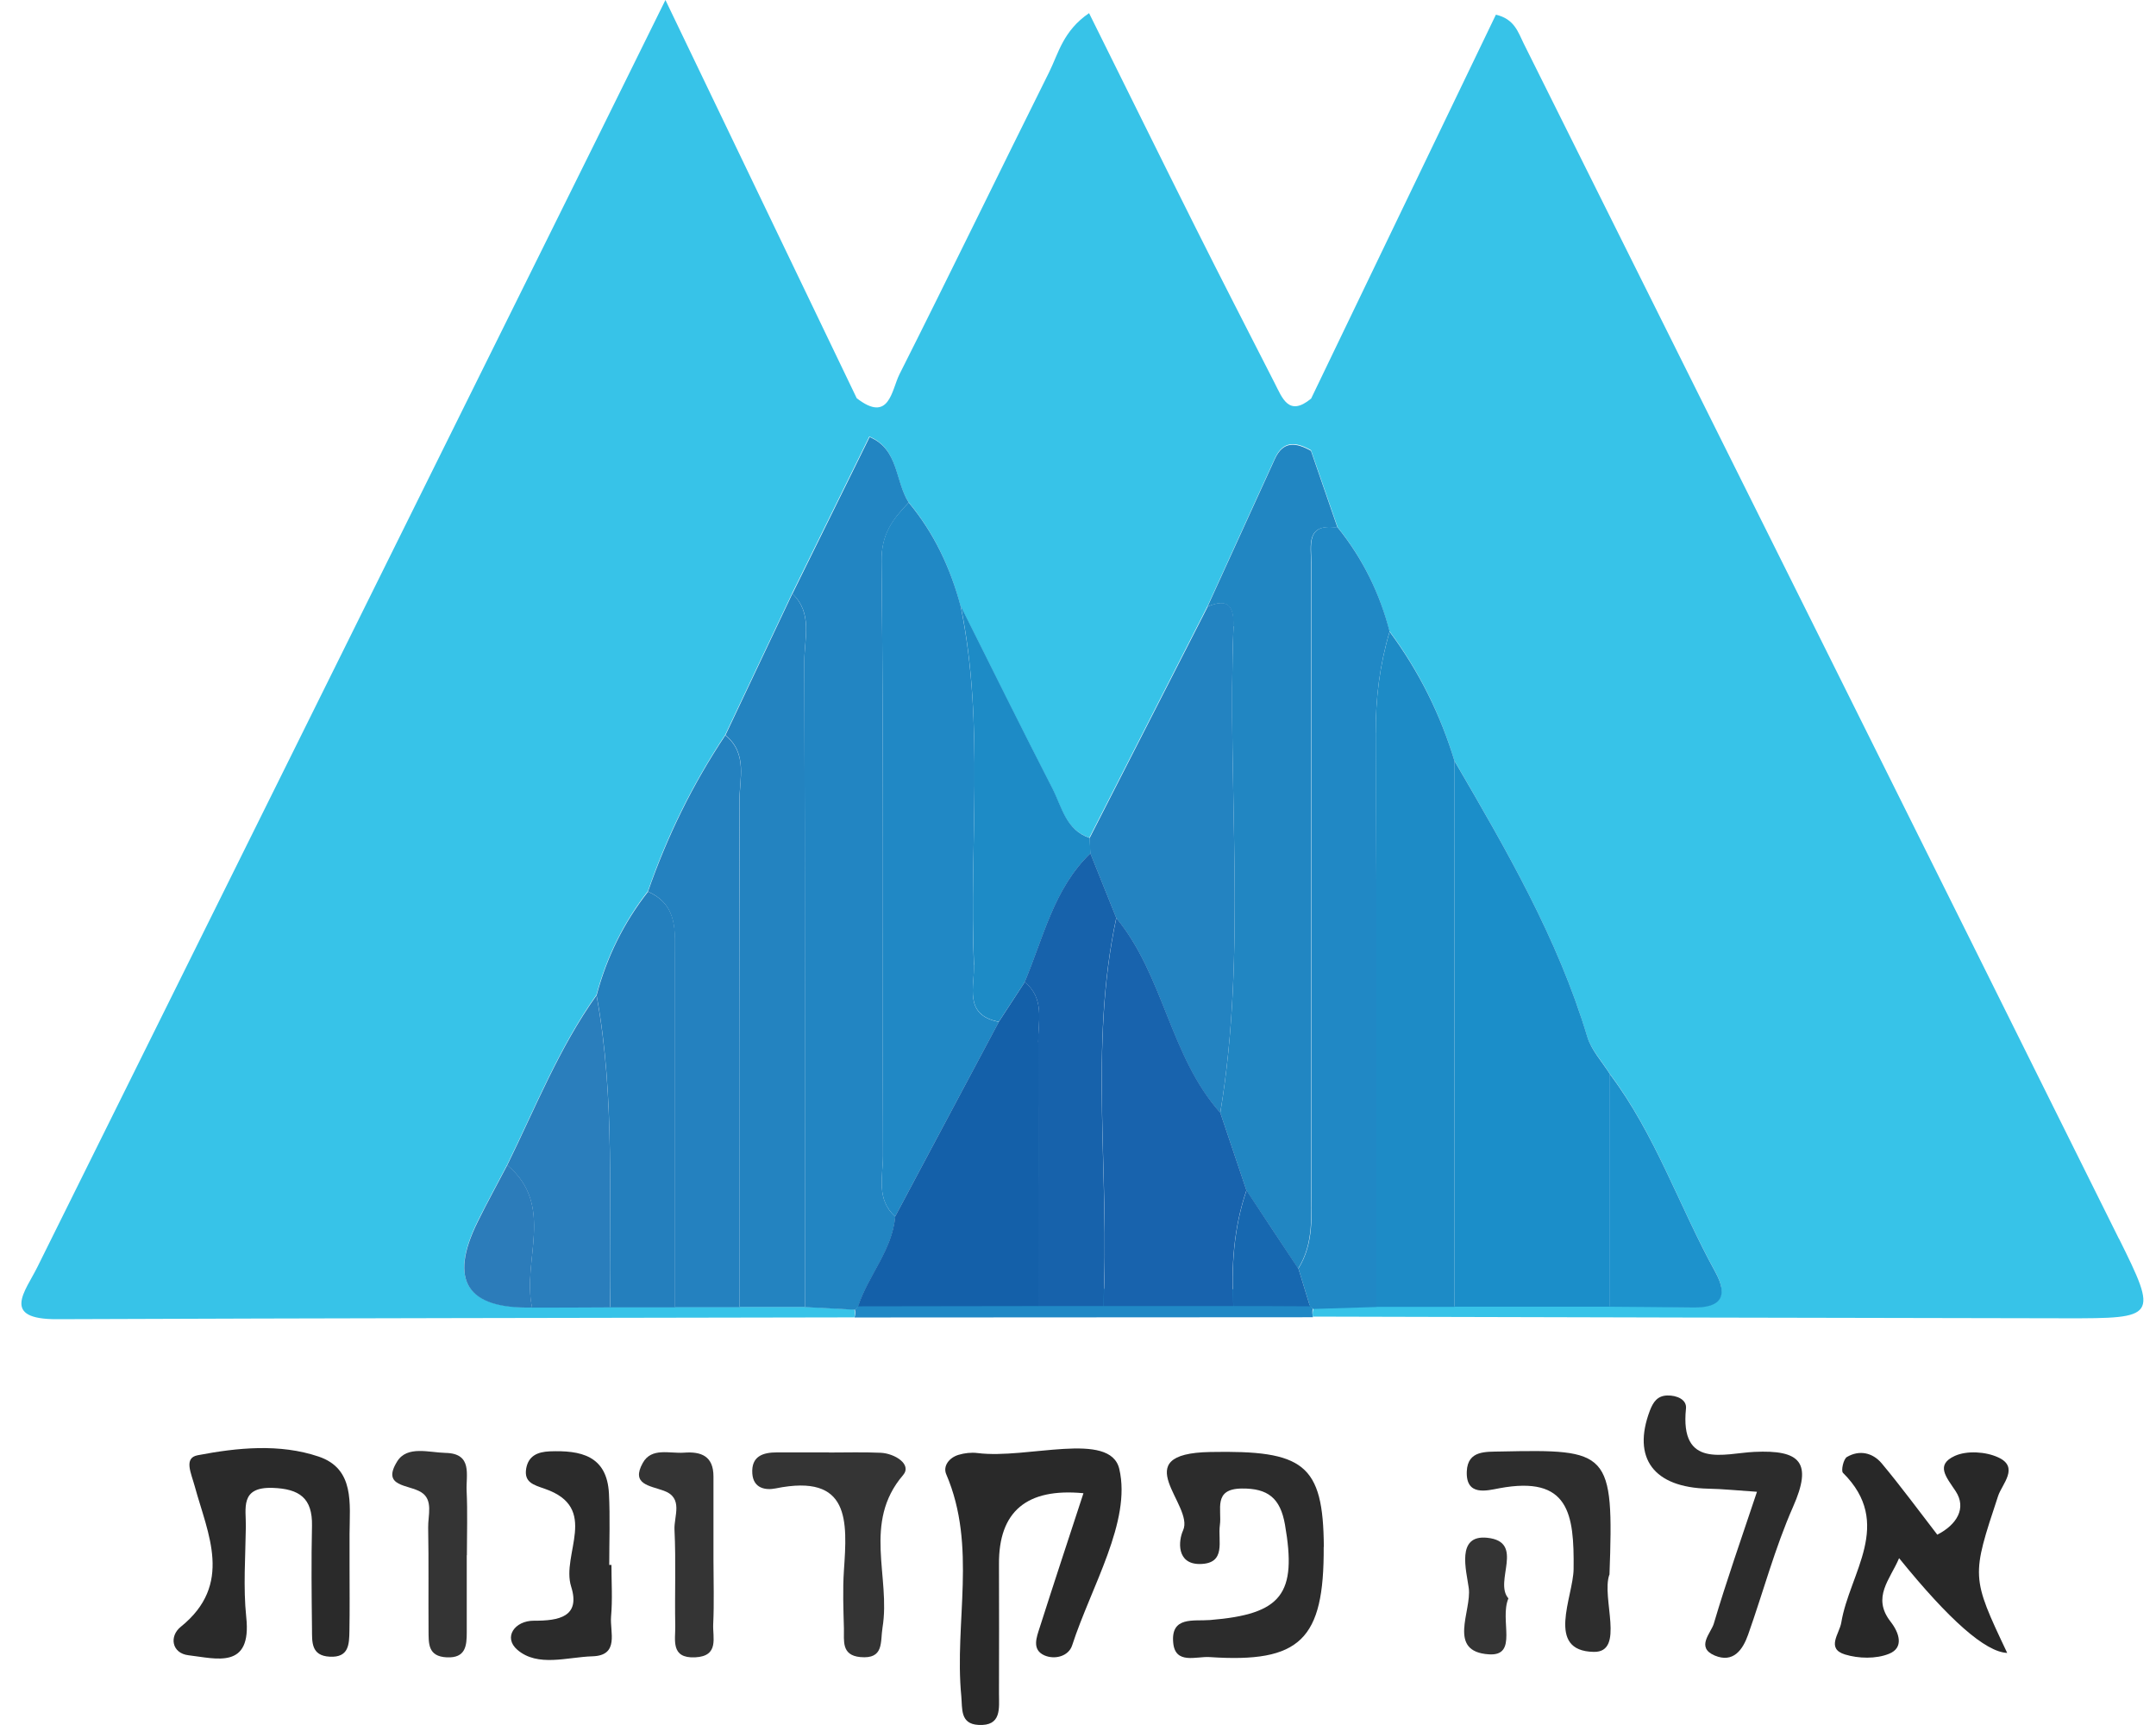
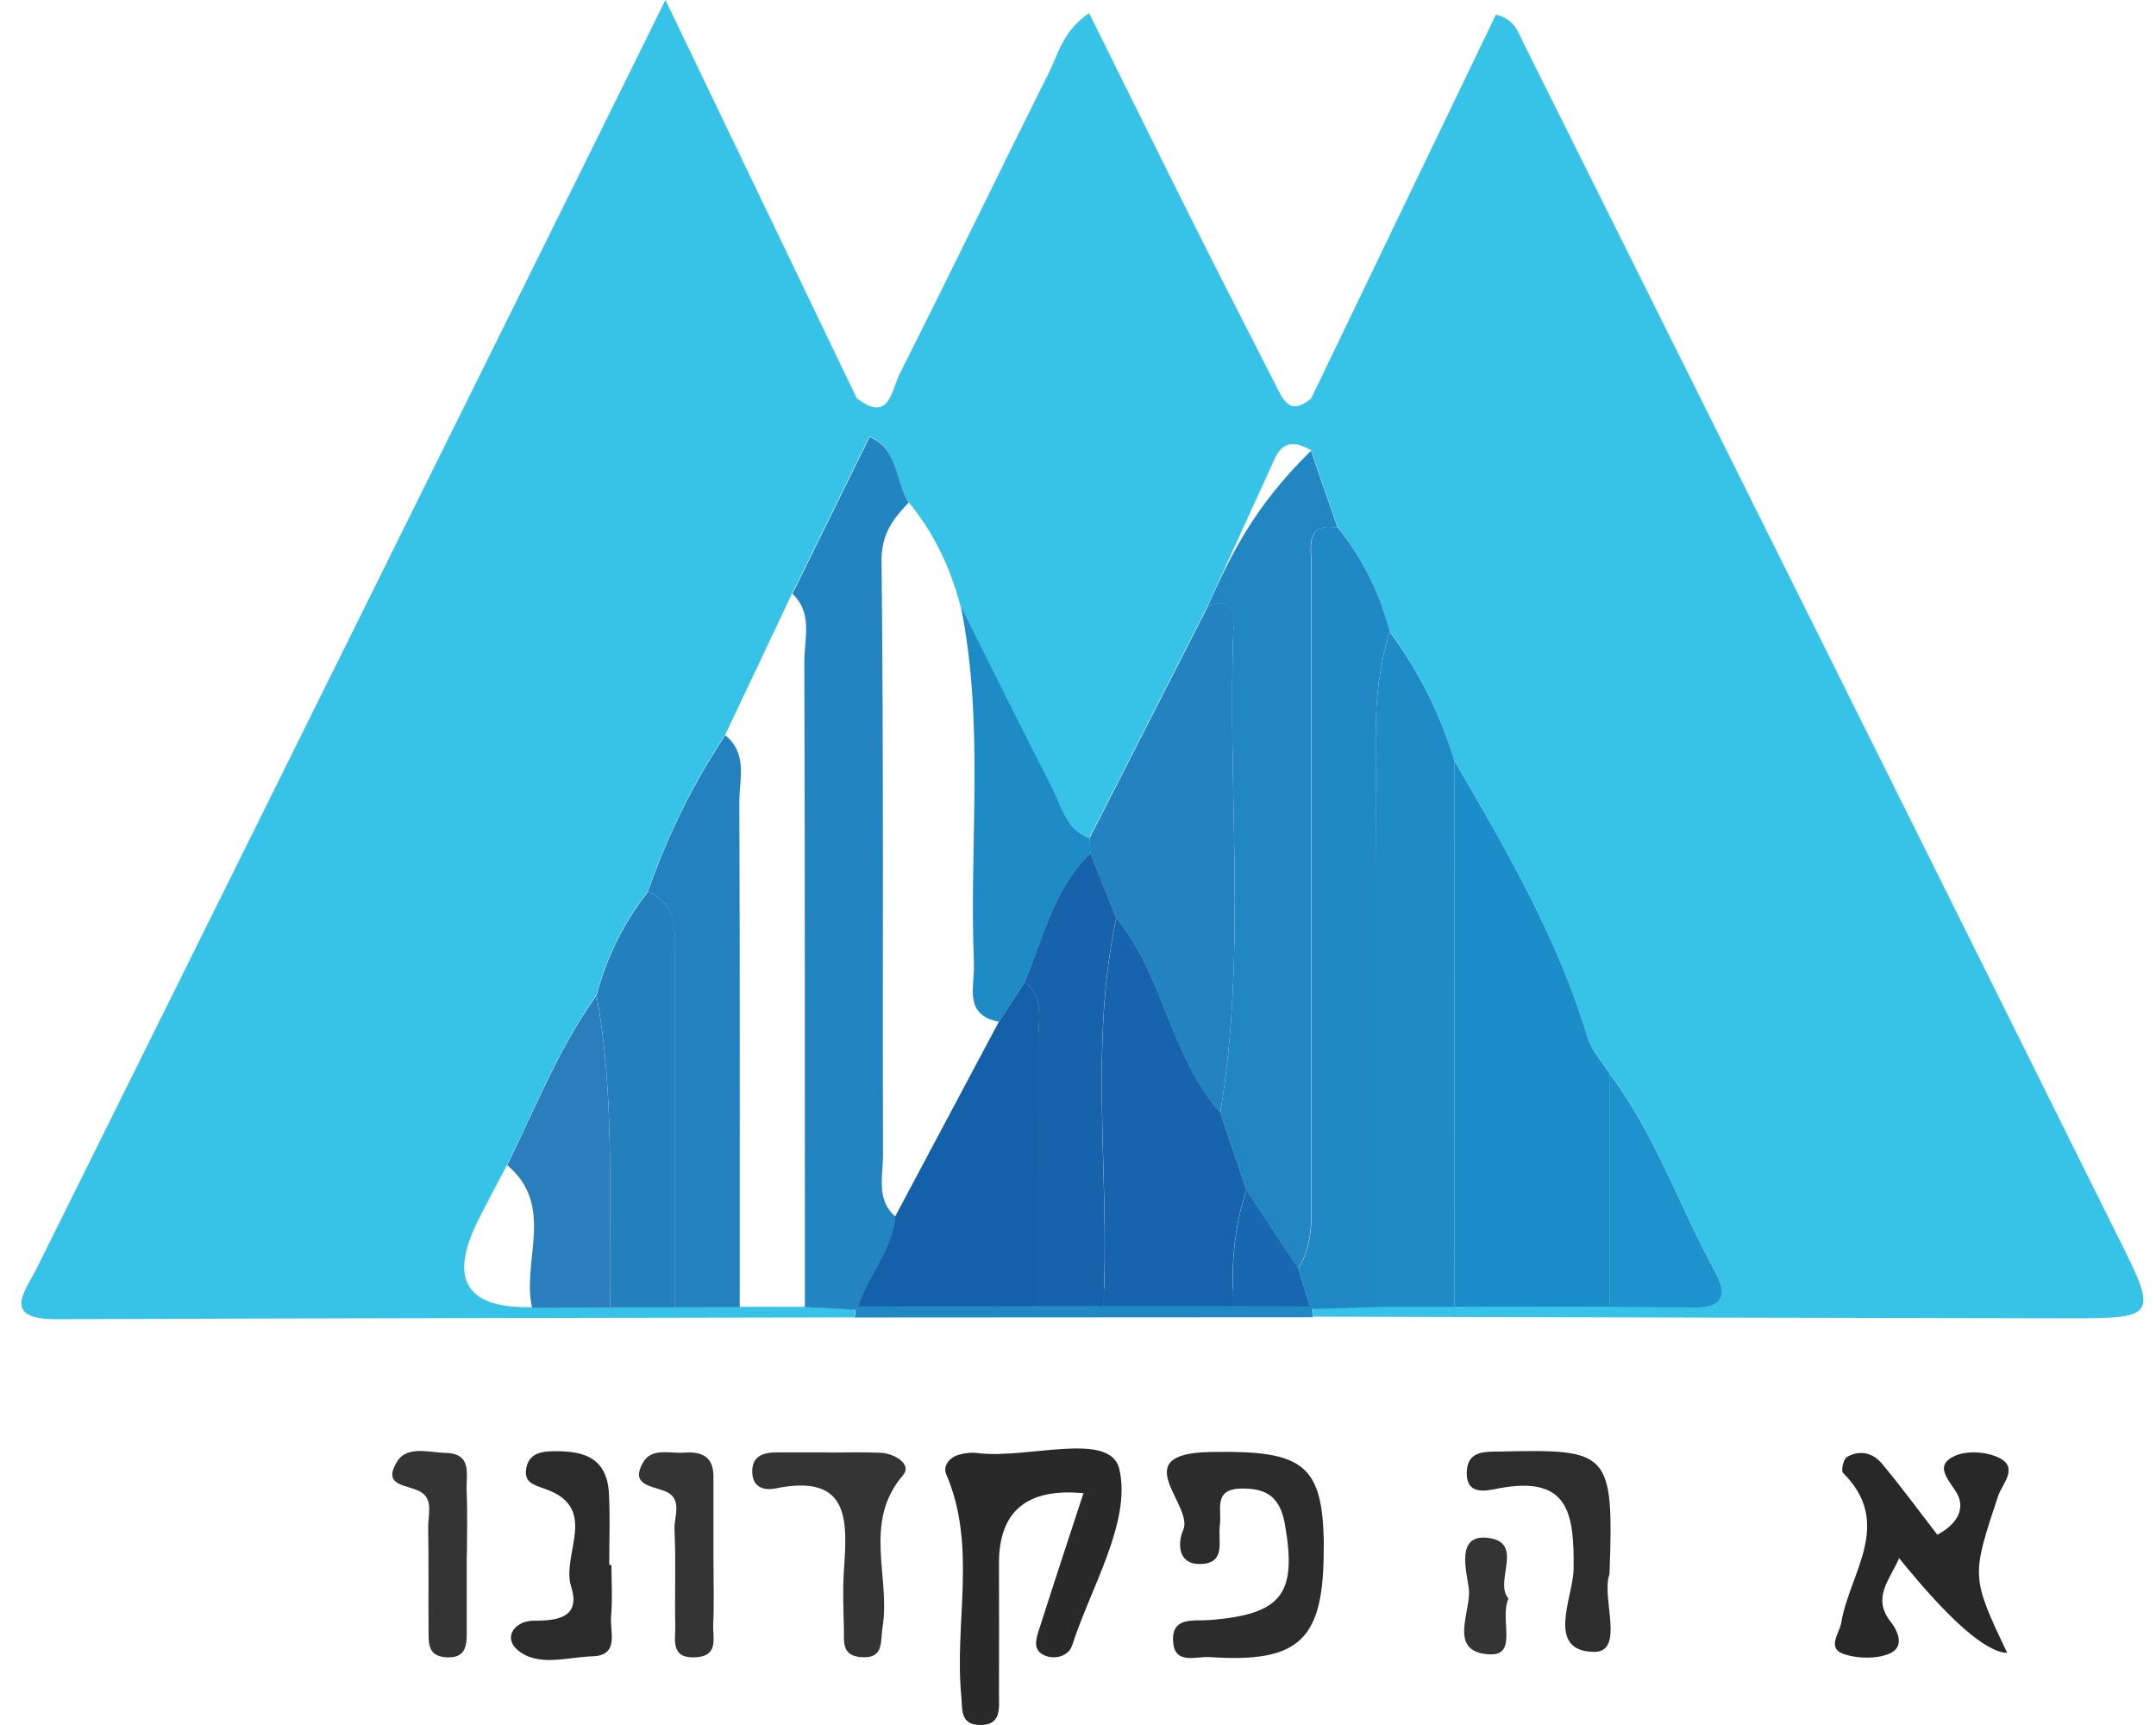
<svg xmlns="http://www.w3.org/2000/svg" width="100" height="80" viewBox="0 0 100 80" fill="none">
  <path d="M50.246 69.25C47.623 69.001 46.319 70.096 46.335 72.535C46.341 74.536 46.341 76.543 46.335 78.543C46.335 79.219 46.468 80.062 45.377 79.996C44.527 79.948 44.641 79.243 44.587 78.664C44.256 75.241 45.328 71.727 43.888 68.37C43.725 67.984 44.033 67.599 44.455 67.472C44.732 67.388 45.051 67.351 45.341 67.388C47.643 67.683 51.5 66.333 51.916 68.129C52.483 70.558 50.62 73.565 49.728 76.308C49.566 76.808 48.933 76.983 48.444 76.772C47.842 76.506 48.083 75.922 48.227 75.47C48.884 73.409 49.566 71.353 50.253 69.25H50.246Z" fill="#292929" />
-   <path d="M16.213 72.644C16.213 73.644 16.225 74.644 16.207 75.639C16.195 76.248 16.189 76.88 15.297 76.832C14.417 76.79 14.477 76.133 14.471 75.555C14.453 73.957 14.435 72.354 14.471 70.757C14.495 69.479 13.892 69.045 12.639 69.003C11.12 68.955 11.415 69.955 11.403 70.799C11.385 72.198 11.277 73.608 11.421 74.994C11.686 77.441 10.035 76.917 8.745 76.766C7.962 76.675 7.841 75.88 8.384 75.446C10.831 73.475 9.637 71.143 9.035 68.937C8.866 68.316 8.51 67.617 9.167 67.49C11.017 67.135 12.97 66.942 14.778 67.551C16.46 68.117 16.219 69.739 16.213 71.137C16.213 71.637 16.213 72.137 16.213 72.638V72.644Z" fill="#2A2A2A" />
  <path d="M93.092 76.657C92.088 76.609 90.418 75.144 88.084 72.263C87.668 73.252 86.806 74.078 87.692 75.211C88.09 75.723 88.325 76.416 87.614 76.699C87.017 76.941 86.204 76.922 85.577 76.73C84.685 76.458 85.317 75.765 85.402 75.253C85.782 72.945 87.855 70.66 85.48 68.304C85.384 68.207 85.504 67.659 85.667 67.569C86.246 67.231 86.86 67.37 87.276 67.864C88.168 68.931 88.994 70.058 89.856 71.173C90.754 70.715 91.23 69.949 90.706 69.154C90.26 68.485 89.765 67.936 90.669 67.52C91.224 67.267 92.104 67.321 92.677 67.587C93.677 68.039 92.857 68.828 92.677 69.377C91.441 73.119 91.417 73.113 93.098 76.657H93.092Z" fill="#282828" />
  <path d="M61.396 71.739C61.42 76.048 60.311 77.133 56.104 76.85C55.489 76.808 54.507 77.211 54.416 76.181C54.302 74.945 55.363 75.192 56.122 75.132C59.467 74.861 60.16 73.921 59.6 70.708C59.383 69.467 58.798 69.021 57.599 69.033C56.243 69.045 56.683 70.021 56.58 70.732C56.478 71.45 56.906 72.528 55.64 72.534C54.567 72.534 54.651 71.462 54.874 70.973C55.411 69.804 52.144 67.411 56.134 67.339C60.462 67.255 61.378 67.882 61.402 71.745L61.396 71.739Z" fill="#2C2C2C" />
-   <path d="M81.49 69.184C80.574 69.124 79.905 69.052 79.23 69.04C76.704 68.985 75.692 67.629 76.523 65.424C76.68 65.014 76.879 64.73 77.331 64.718C77.771 64.706 78.247 64.905 78.199 65.327C77.91 68.142 79.977 67.4 81.363 67.334C83.503 67.232 84.081 67.816 83.165 69.883C82.322 71.794 81.779 73.843 81.08 75.814C80.833 76.513 80.393 77.14 79.531 76.778C78.645 76.399 79.356 75.742 79.489 75.302C80.079 73.307 80.773 71.342 81.49 69.19V69.184Z" fill="#2C2C2C" />
  <path d="M38.45 67.363C39.252 67.363 40.053 67.339 40.849 67.375C41.5 67.406 42.314 67.912 41.886 68.412C39.999 70.612 41.319 73.149 40.933 75.482C40.825 76.157 41.012 76.952 39.903 76.85C39.011 76.766 39.156 76.084 39.143 75.53C39.119 74.632 39.083 73.728 39.143 72.83C39.3 70.54 39.445 68.322 35.979 69.027C35.503 69.123 34.943 69.027 34.894 68.34C34.84 67.532 35.383 67.357 36.045 67.357C36.847 67.357 37.649 67.357 38.444 67.357L38.45 67.363Z" fill="#343434" />
  <path d="M74.645 73.029C74.265 74.096 75.392 76.639 73.921 76.609C71.673 76.567 72.969 74.066 72.987 72.77C73.017 70.202 72.776 68.418 69.54 69.021C68.961 69.13 67.985 69.401 68.033 68.238C68.075 67.249 68.925 67.334 69.606 67.316C74.632 67.213 74.862 67.273 74.651 73.029H74.645Z" fill="#2D2D2D" />
  <path d="M28.36 72.577C28.36 73.379 28.414 74.18 28.342 74.976C28.282 75.675 28.746 76.778 27.48 76.814C26.305 76.85 24.943 77.326 23.996 76.513C23.327 75.934 23.876 75.157 24.768 75.163C25.925 75.169 26.932 74.982 26.492 73.584C26.015 72.077 27.836 69.931 25.268 69.045C24.75 68.864 24.298 68.75 24.406 68.105C24.509 67.52 24.931 67.334 25.491 67.309C26.926 67.255 28.155 67.496 28.245 69.274C28.3 70.371 28.258 71.48 28.258 72.577C28.294 72.577 28.33 72.577 28.36 72.577Z" fill="#2B2B2B" />
  <path d="M33.092 72.342C33.092 73.336 33.128 74.331 33.08 75.325C33.05 75.946 33.369 76.808 32.242 76.862C31.091 76.916 31.332 76.049 31.32 75.41C31.29 73.921 31.356 72.426 31.284 70.938C31.254 70.323 31.712 69.467 30.79 69.136C30.127 68.894 29.259 68.84 29.814 67.846C30.217 67.117 31.055 67.418 31.724 67.37C32.52 67.309 33.092 67.526 33.092 68.473C33.092 69.762 33.092 71.058 33.092 72.348V72.342Z" fill="#343434" />
  <path d="M21.649 72.125C21.649 73.318 21.649 74.511 21.649 75.705C21.649 76.325 21.6 76.904 20.721 76.862C19.834 76.82 19.883 76.205 19.877 75.62C19.865 74.029 19.889 72.438 19.859 70.847C19.847 70.286 20.106 69.563 19.539 69.207C18.949 68.834 17.677 68.972 18.424 67.773C18.888 67.032 19.895 67.363 20.666 67.381C21.938 67.406 21.607 68.418 21.643 69.141C21.691 70.136 21.655 71.13 21.655 72.125H21.649Z" fill="#343434" />
  <path d="M39.635 61.101C39.671 60.981 39.677 60.86 39.653 60.74C39.774 60.601 39.888 60.462 40.009 60.324C42.624 59.275 45.349 59.902 48.025 59.775C49.085 59.751 50.14 59.721 51.201 59.775C53.117 59.739 55.028 59.727 56.944 59.787C58.162 59.824 59.404 59.667 60.537 60.306C60.657 60.432 60.772 60.565 60.886 60.697C60.862 60.83 60.868 60.957 60.898 61.089C53.81 61.089 46.723 61.095 39.629 61.101H39.635Z" fill="#2088C5" />
  <path d="M69.962 74.132C69.54 75.132 70.438 76.814 69.058 76.723C67.105 76.597 68.268 74.722 68.124 73.65C68.015 72.836 67.527 71.166 68.98 71.317C70.757 71.504 69.275 73.348 69.962 74.126V74.132Z" fill="#343434" />
  <path d="M98.289 57.468C89.103 38.977 79.882 20.498 70.673 2.019C70.414 1.495 70.245 0.88 69.383 0.681C66.538 6.594 63.675 12.536 60.813 18.485C59.77 19.347 59.475 18.455 59.113 17.75C57.884 15.339 56.642 12.934 55.431 10.511C53.791 7.238 52.176 3.954 50.513 0.609C49.307 1.434 49.096 2.471 48.662 3.345C46.336 8.01 44.064 12.705 41.719 17.358C41.352 18.087 41.255 19.648 39.736 18.467C36.873 12.512 34.011 6.551 30.864 0C28.713 4.358 26.905 8.022 25.085 11.686C17.31 27.375 9.523 43.069 1.736 58.757C1.176 59.89 0.012 61.192 2.652 61.18C14.977 61.132 27.303 61.12 39.628 61.096C39.658 60.963 39.652 60.843 39.628 60.728C38.862 60.686 38.091 60.65 37.325 60.608C36.319 60.608 35.319 60.608 34.312 60.608C33.306 60.608 32.305 60.608 31.299 60.608C30.298 60.608 29.297 60.608 28.297 60.608C27.092 60.608 25.886 60.614 24.675 60.62C21.649 60.692 20.808 59.368 22.149 56.648C22.589 55.762 23.066 54.888 23.524 54.014C24.831 51.35 25.928 48.578 27.664 46.137C28.134 44.371 28.93 42.768 30.051 41.327C30.937 38.76 32.13 36.343 33.637 34.077C34.674 31.889 35.71 29.701 36.741 27.513C37.934 25.09 39.127 22.668 40.321 20.245C41.677 20.811 41.496 22.288 42.135 23.282C43.316 24.699 44.076 26.32 44.546 28.092C45.956 30.913 47.348 33.739 48.795 36.548C49.235 37.404 49.422 38.476 50.525 38.85C52.351 35.27 54.183 31.684 56.009 28.104C57.052 25.82 58.089 23.541 59.131 21.257C59.523 20.401 60.132 20.498 60.807 20.878C61.217 22.071 61.626 23.258 62.042 24.451C63.193 25.88 63.983 27.489 64.441 29.261C65.797 31.087 66.797 33.094 67.454 35.27C69.835 39.368 72.228 43.461 73.608 48.047C73.795 48.68 74.307 49.217 74.663 49.795C76.772 52.592 77.875 55.925 79.545 58.956C80.159 60.071 79.834 60.632 78.544 60.614C77.248 60.596 75.959 60.59 74.663 60.577C72.258 60.577 69.847 60.577 67.442 60.577C66.237 60.577 65.032 60.577 63.826 60.577C62.856 60.608 61.892 60.638 60.927 60.668C60.885 60.782 60.873 60.915 60.891 61.06C72.529 61.09 84.167 61.12 95.805 61.138C100.036 61.144 100.103 61.108 98.276 57.431L98.289 57.468Z" fill="#37C3E8" />
  <path d="M67.453 60.601C69.858 60.601 72.269 60.601 74.674 60.601C74.674 57.009 74.674 53.411 74.674 49.819C74.312 49.24 73.806 48.704 73.619 48.071C72.239 43.485 69.852 39.392 67.465 35.294C67.465 43.726 67.459 52.163 67.453 60.595V60.601Z" fill="#1B8EC9" />
-   <path d="M57.213 29.044C56.912 36.566 57.846 44.118 56.599 51.609C57.002 52.809 57.406 54.008 57.81 55.207C58.611 56.419 59.413 57.624 60.209 58.836C60.95 57.654 60.811 56.334 60.811 55.039C60.811 45.413 60.811 35.788 60.811 26.157C60.811 25.301 60.54 24.235 62.041 24.482C61.631 23.288 61.221 22.101 60.805 20.908C60.13 20.528 59.522 20.425 59.13 21.287C58.087 23.566 57.05 25.85 56.008 28.134C56.954 27.73 57.237 28.11 57.201 29.05L57.213 29.044Z" fill="#2186C2" />
+   <path d="M57.213 29.044C56.912 36.566 57.846 44.118 56.599 51.609C57.002 52.809 57.406 54.008 57.81 55.207C58.611 56.419 59.413 57.624 60.209 58.836C60.95 57.654 60.811 56.334 60.811 55.039C60.811 45.413 60.811 35.788 60.811 26.157C60.811 25.301 60.54 24.235 62.041 24.482C61.631 23.288 61.221 22.101 60.805 20.908C58.087 23.566 57.05 25.85 56.008 28.134C56.954 27.73 57.237 28.11 57.201 29.05L57.213 29.044Z" fill="#2186C2" />
  <path d="M63.809 33.986C63.803 32.371 63.996 30.822 64.454 29.285C63.996 27.513 63.206 25.904 62.055 24.476C60.548 24.229 60.825 25.295 60.825 26.151C60.825 35.776 60.825 45.407 60.825 55.033C60.825 56.328 60.964 57.648 60.223 58.83C60.404 59.414 60.584 59.999 60.759 60.584L60.892 60.704C60.91 60.704 60.928 60.704 60.946 60.704C61.91 60.674 62.881 60.644 63.845 60.614C63.845 51.742 63.863 42.864 63.815 33.992L63.809 33.986Z" fill="#2088C5" />
  <path d="M63.809 33.986C63.857 42.858 63.833 51.735 63.839 60.607C65.044 60.607 66.25 60.607 67.455 60.607C67.455 52.175 67.467 43.738 67.467 35.306C66.81 33.13 65.81 31.123 64.454 29.297C63.996 30.828 63.803 32.383 63.809 33.998V33.986Z" fill="#1D8BC6" />
  <path d="M78.553 60.638C79.849 60.656 80.168 60.095 79.554 58.98C77.884 55.949 76.781 52.616 74.672 49.819C74.672 53.411 74.672 57.01 74.672 60.602C75.968 60.614 77.257 60.62 78.553 60.638Z" fill="#1D92CC" />
  <path d="M41.521 56.419C40.629 55.623 40.955 54.556 40.955 53.598C40.931 44.407 40.991 35.215 40.888 26.03C40.876 24.759 41.419 24.072 42.148 23.306C41.509 22.312 41.69 20.835 40.334 20.269C39.141 22.691 37.947 25.114 36.754 27.537C37.706 28.435 37.308 29.604 37.308 30.659C37.339 40.646 37.327 50.633 37.333 60.619C38.098 60.661 38.863 60.698 39.635 60.74C39.641 60.74 39.647 60.74 39.659 60.74L39.804 60.589C40.274 59.155 41.389 57.986 41.527 56.419H41.521Z" fill="#2285C2" />
-   <path d="M37.307 30.653C37.307 29.605 37.699 28.435 36.752 27.531C35.716 29.719 34.679 31.907 33.648 34.095C34.697 34.944 34.293 36.132 34.299 37.181C34.33 44.992 34.317 52.803 34.317 60.614C35.324 60.614 36.324 60.614 37.331 60.614C37.331 50.627 37.343 40.64 37.307 30.653Z" fill="#2383C0" />
  <path d="M34.292 37.186C34.292 36.138 34.69 34.95 33.641 34.101C32.134 36.361 30.947 38.784 30.055 41.351C31.471 41.978 31.296 43.237 31.296 44.437C31.296 49.831 31.296 55.231 31.296 60.625C32.303 60.625 33.303 60.625 34.31 60.625C34.31 52.814 34.322 45.003 34.292 37.192V37.186Z" fill="#2481BF" />
  <path d="M30.059 41.352C28.931 42.792 28.142 44.395 27.672 46.161C28.552 50.953 28.22 55.804 28.305 60.632C29.305 60.632 30.306 60.632 31.306 60.632C31.306 55.238 31.306 49.838 31.306 44.443C31.306 43.25 31.481 41.984 30.065 41.358L30.059 41.352Z" fill="#247FBD" />
  <path d="M27.668 46.161C25.932 48.596 24.835 51.374 23.527 54.038C25.769 55.919 24.19 58.462 24.678 60.644C25.884 60.644 27.089 60.638 28.301 60.632C28.222 55.804 28.548 50.959 27.668 46.161Z" fill="#2A7EBC" />
-   <path d="M23.53 54.032C23.072 54.912 22.59 55.78 22.156 56.666C20.81 59.386 21.652 60.71 24.682 60.638C24.193 58.456 25.773 55.913 23.53 54.032Z" fill="#2C7CBA" />
-   <path d="M40.953 53.598C40.953 54.557 40.628 55.623 41.52 56.419C43.123 53.406 44.726 50.398 46.33 47.391C44.672 47.077 45.215 45.751 45.172 44.757C44.937 39.212 45.685 33.631 44.558 28.116C44.087 26.35 43.328 24.723 42.147 23.307C41.411 24.066 40.869 24.753 40.887 26.031C40.99 35.222 40.935 44.407 40.953 53.598Z" fill="#2088C5" />
  <path d="M50.571 39.58C50.975 40.58 51.373 41.581 51.777 42.581C53.989 45.269 54.254 48.994 56.598 51.61C57.846 44.118 56.912 36.566 57.213 29.045C57.249 28.104 56.966 27.719 56.02 28.128C54.194 31.709 52.361 35.295 50.535 38.875C50.547 39.11 50.559 39.345 50.571 39.586V39.58Z" fill="#2383C1" />
  <path d="M45.171 44.75C45.213 45.745 44.677 47.071 46.328 47.384C46.726 46.769 47.13 46.16 47.528 45.546C48.402 43.484 48.878 41.218 50.577 39.573C50.565 39.338 50.553 39.103 50.541 38.862C49.438 38.494 49.252 37.415 48.812 36.559C47.371 33.757 45.973 30.924 44.562 28.104C45.684 33.618 44.936 39.199 45.177 44.744L45.171 44.75Z" fill="#1D8BC6" />
  <path d="M57.812 55.201C57.408 54.001 57.004 52.802 56.6 51.603C54.262 48.981 53.991 45.262 51.779 42.574C50.501 48.535 51.495 54.574 51.176 60.571C53.183 60.571 55.196 60.571 57.203 60.571C57.1 58.745 57.215 56.949 57.812 55.201Z" fill="#1863AD" />
  <path d="M48.156 48.33C48.15 47.372 48.47 46.305 47.529 45.546C47.132 46.161 46.728 46.769 46.33 47.384C44.727 50.392 43.124 53.405 41.521 56.413C41.382 57.98 40.267 59.149 39.797 60.583C42.587 60.583 45.372 60.571 48.162 60.571C48.162 56.491 48.187 52.411 48.162 48.33H48.156Z" fill="#1460A9" />
  <path d="M51.779 42.575C51.375 41.574 50.977 40.574 50.573 39.573C48.873 41.213 48.397 43.479 47.523 45.546C48.47 46.305 48.144 47.372 48.15 48.331C48.174 52.411 48.156 56.491 48.15 60.571C49.157 60.571 50.163 60.571 51.17 60.571C51.489 54.574 50.495 48.535 51.773 42.575H51.779Z" fill="#1762AB" />
  <path d="M60.217 58.829C59.415 57.618 58.614 56.413 57.818 55.201C57.221 56.949 57.107 58.745 57.209 60.571C58.391 60.571 59.572 60.577 60.759 60.583C60.578 59.999 60.404 59.414 60.223 58.829H60.217Z" fill="#1768B0" />
</svg>